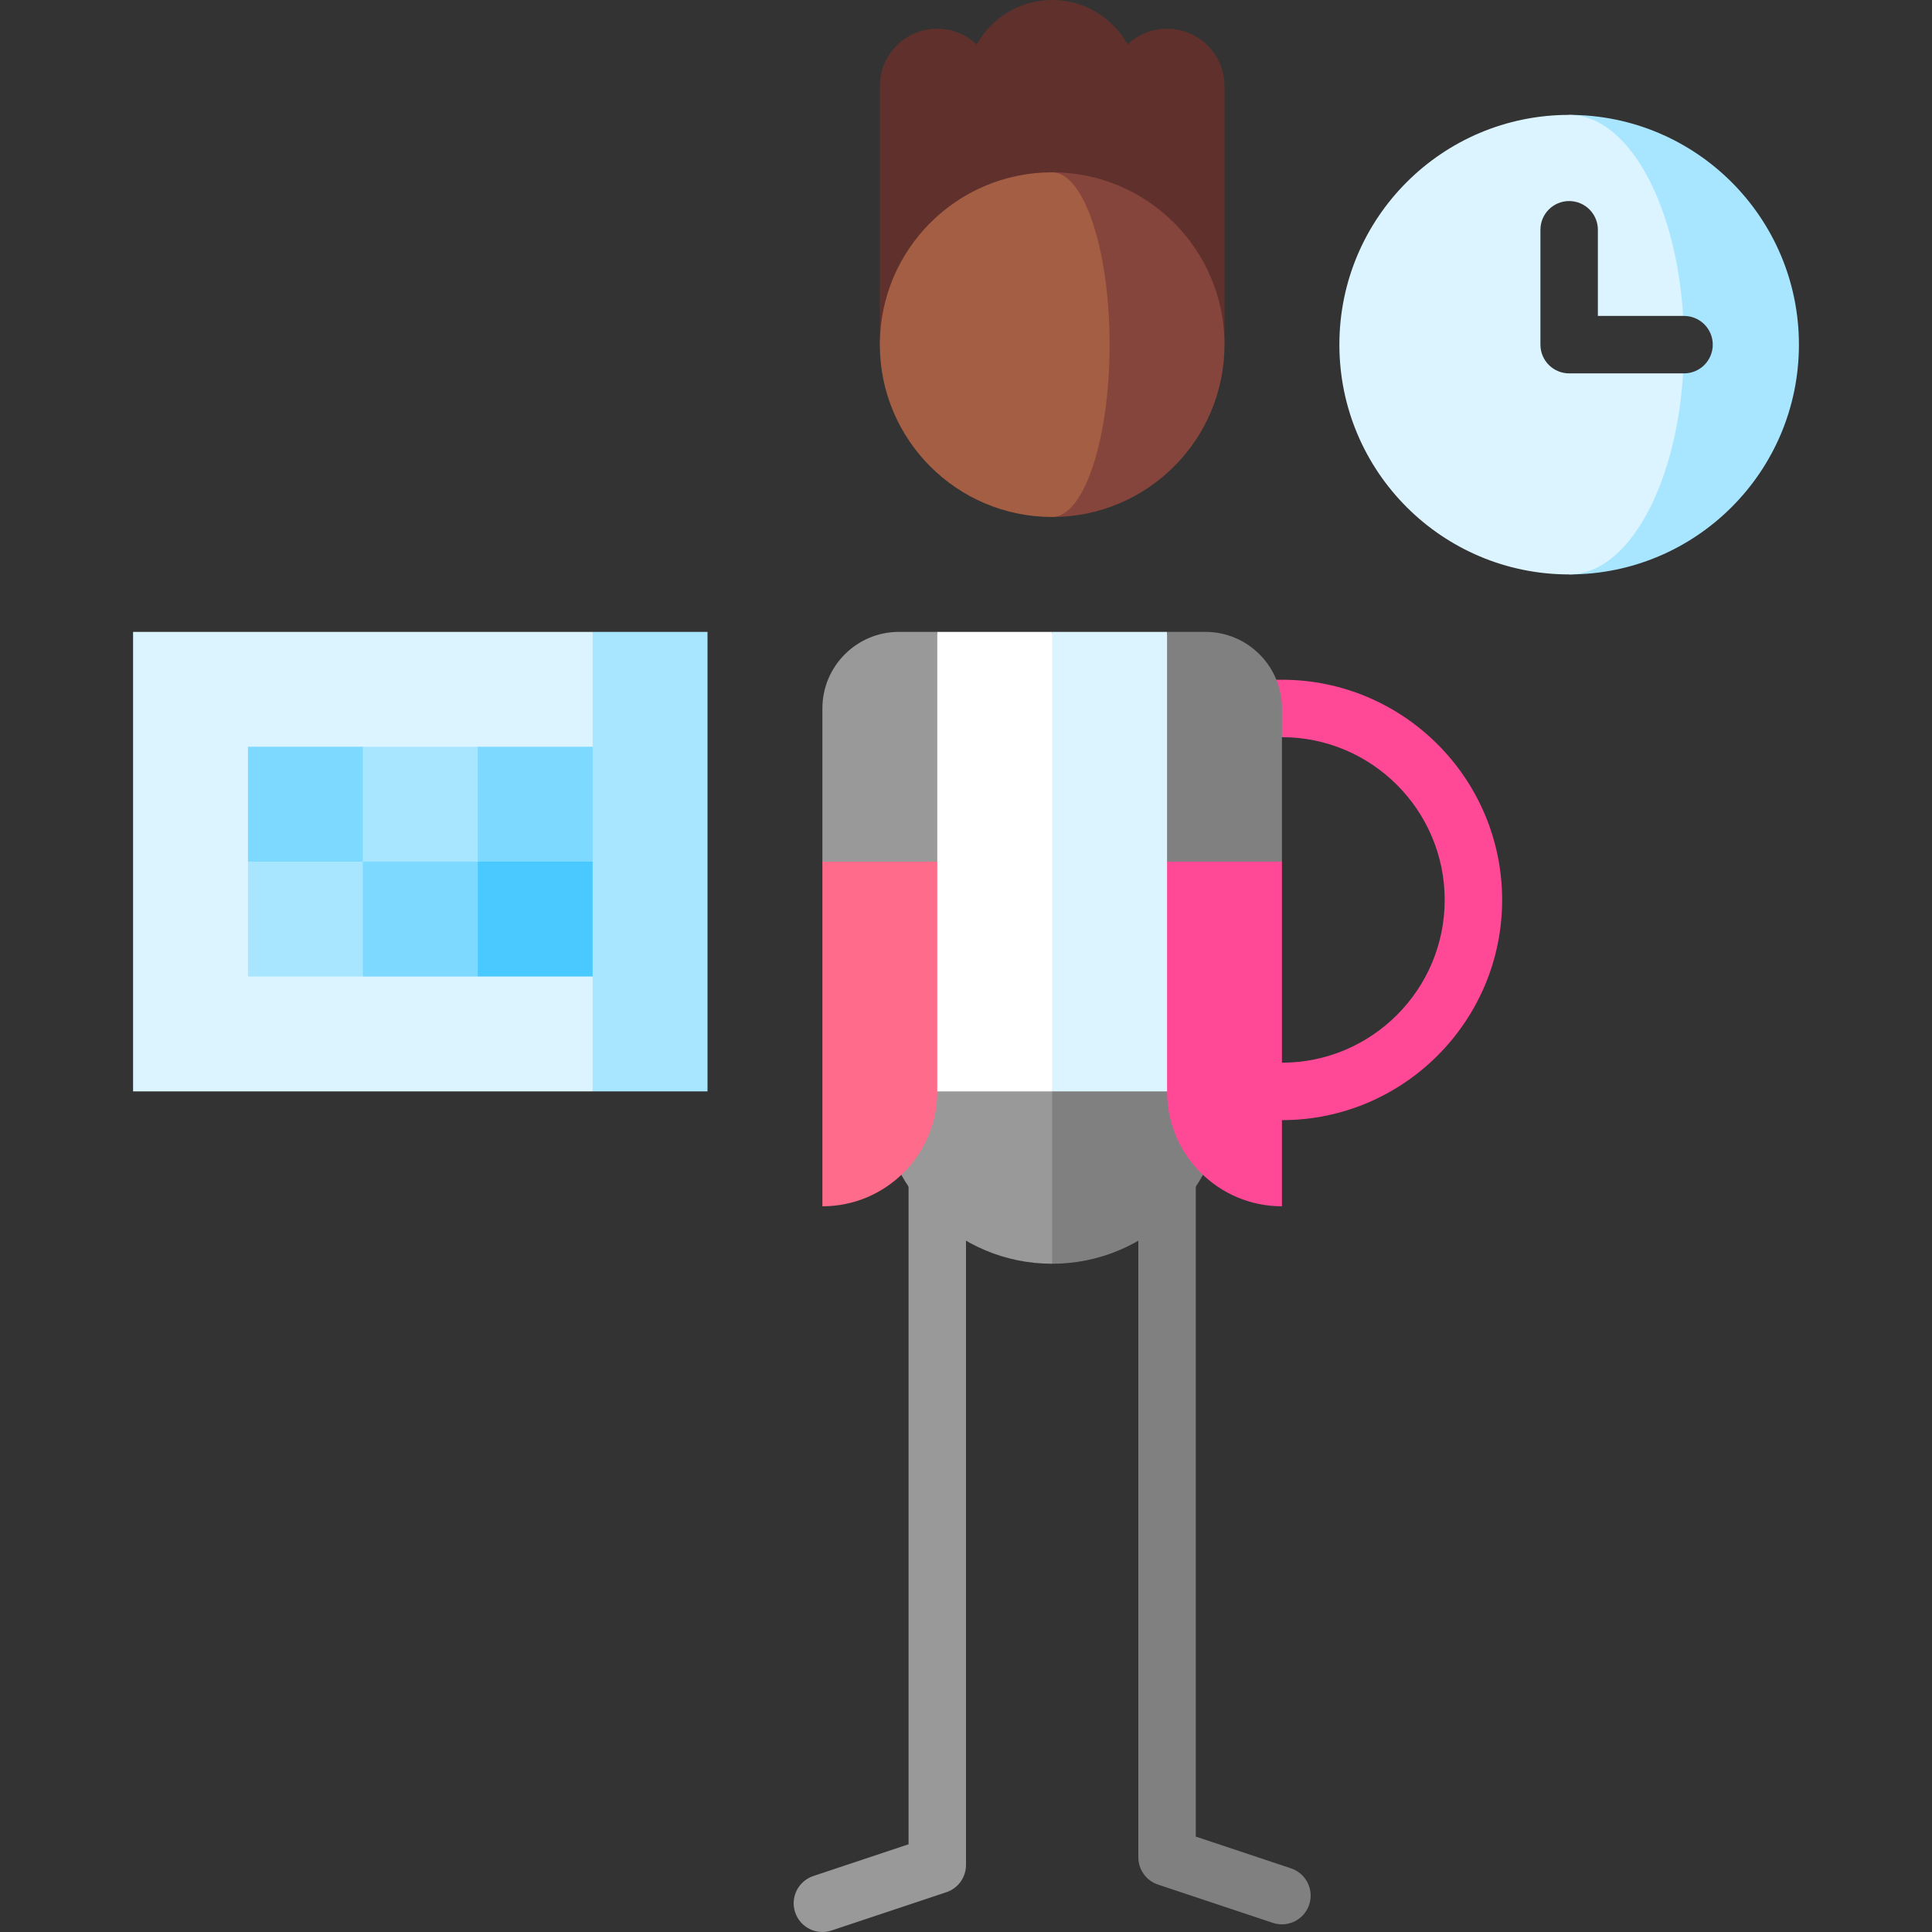
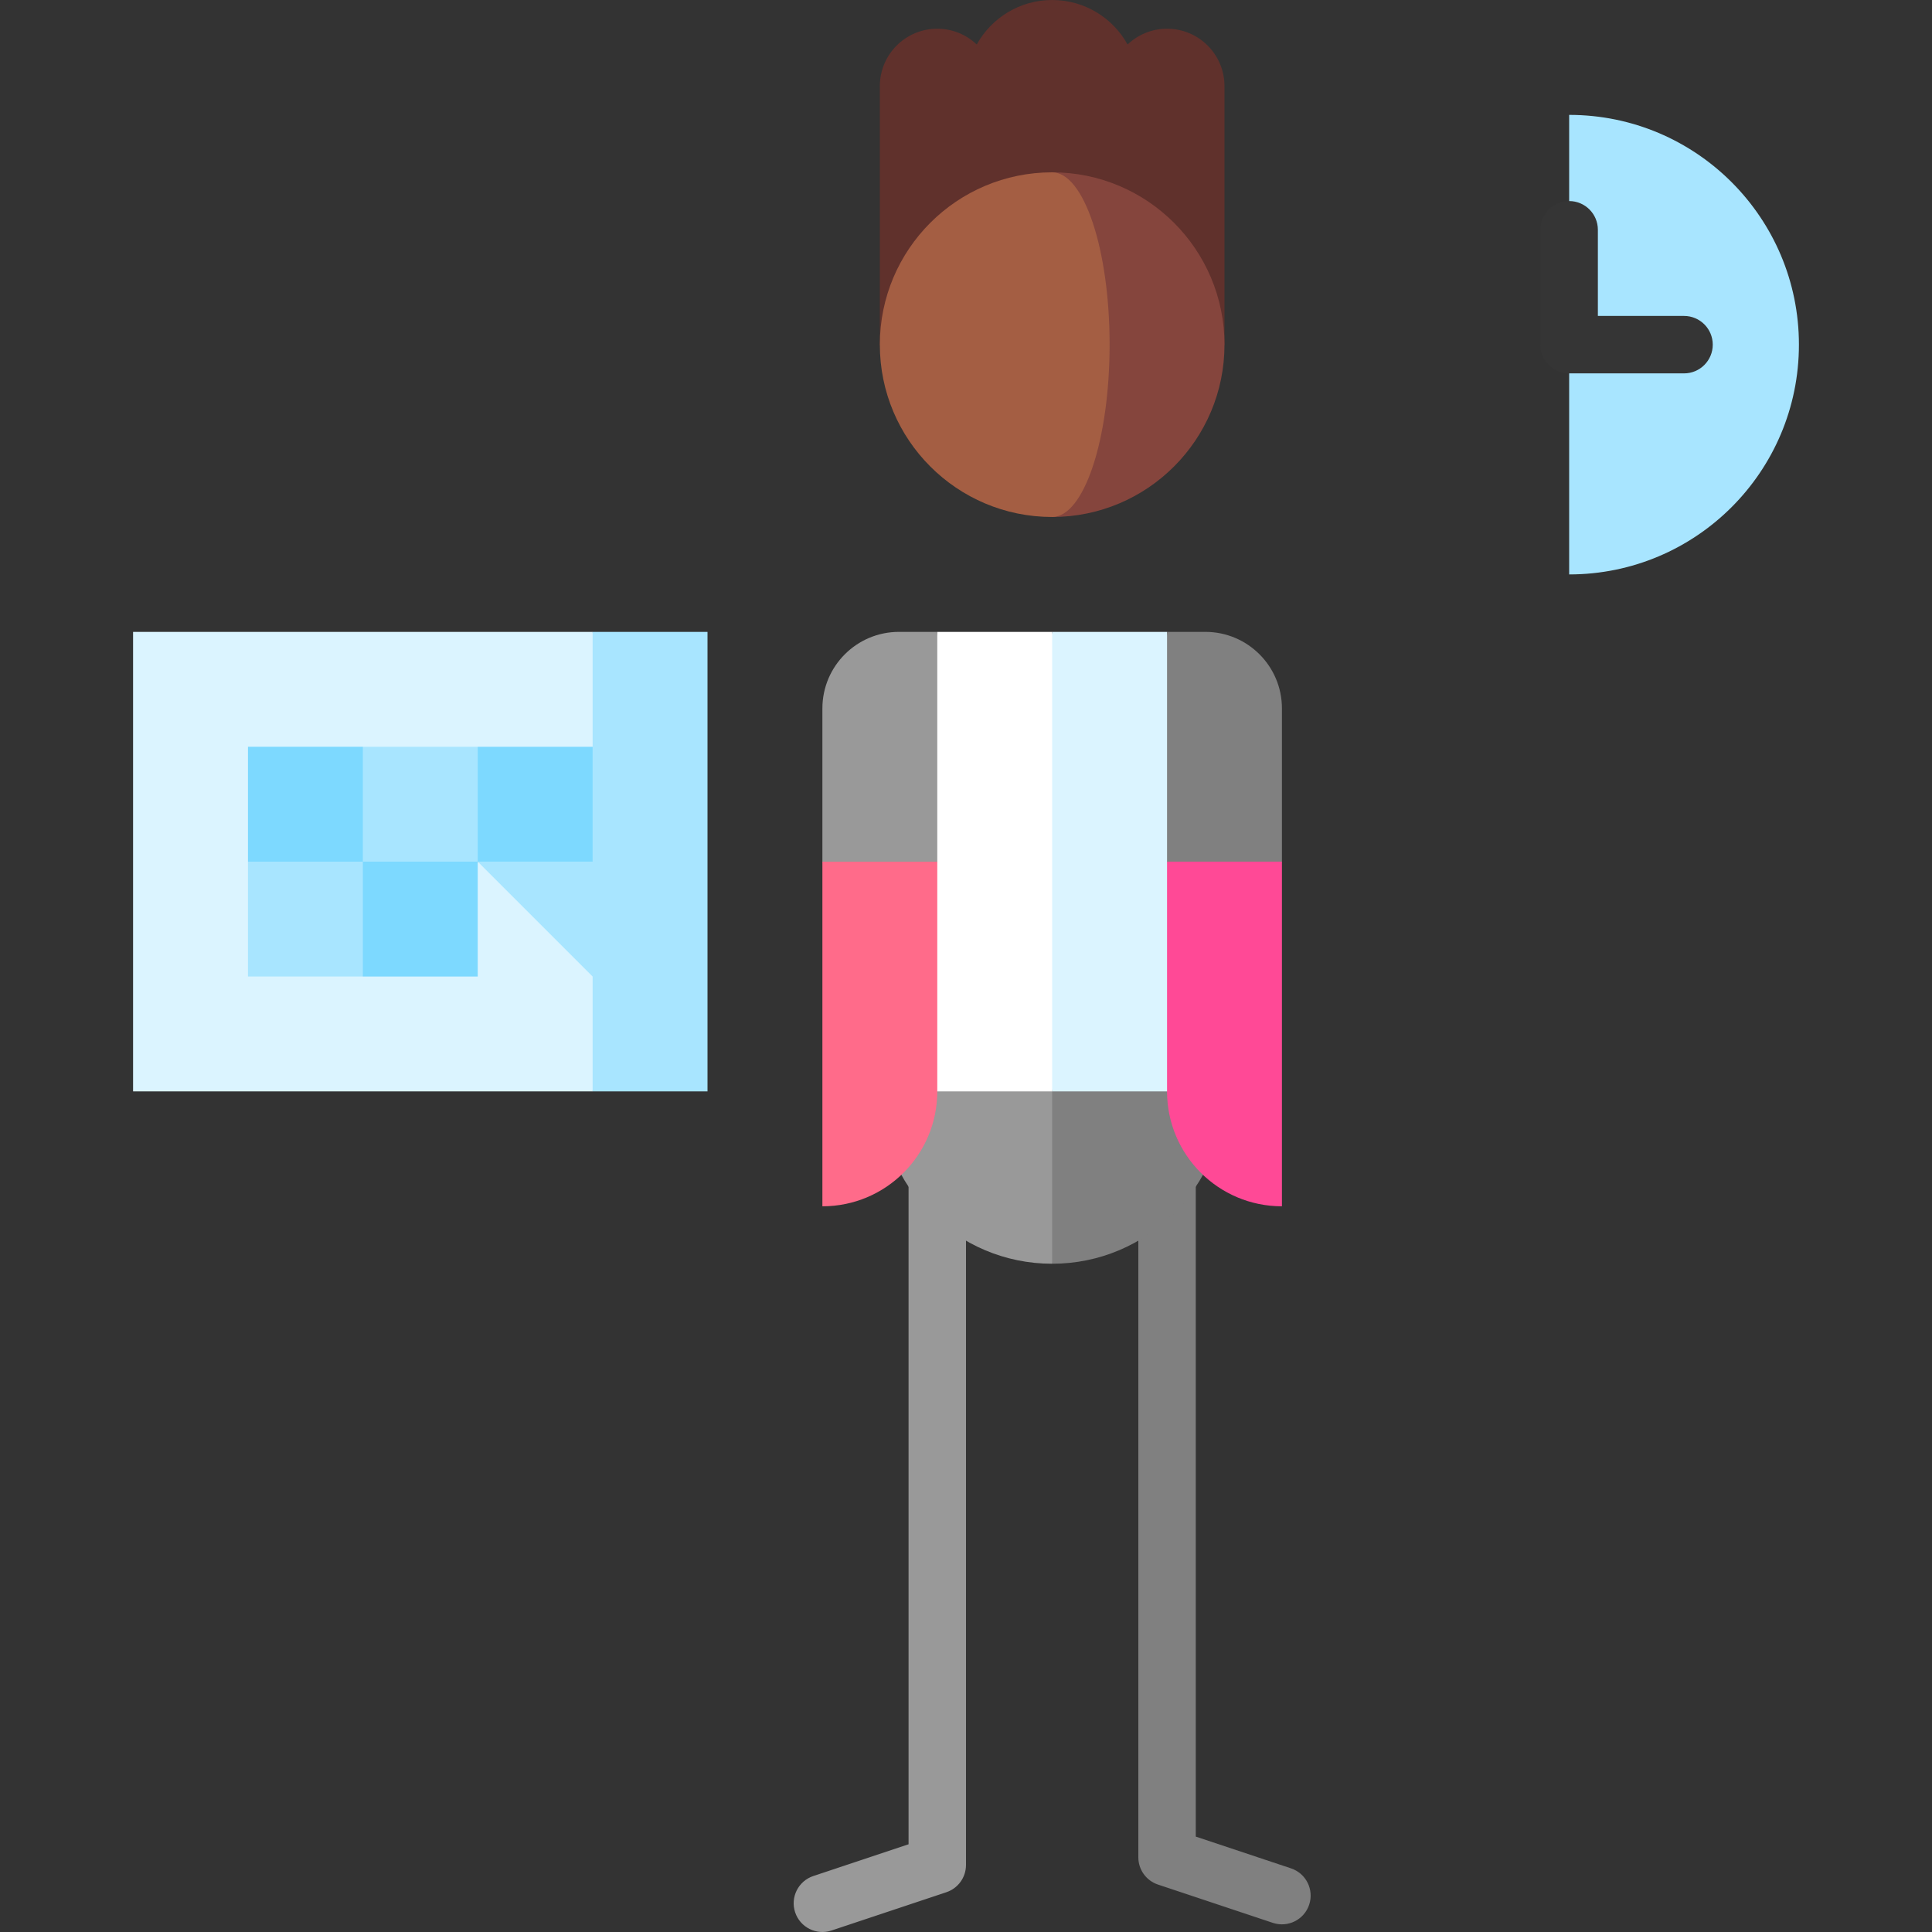
<svg xmlns="http://www.w3.org/2000/svg" id="Capa_1" height="512" viewBox="0 0 504.5 504.5" width="512">
  <rect x="0" y="0" width="504.5" height="504.5" fill="#333333" stroke="none" />
  <g>
    <path d="m237.25 285v196.592l-24.87 8.29c-3.93 1.31-6.053 5.557-4.744 9.487 1.31 3.93 5.559 6.054 9.487 4.744l29.998-10c3.063-1.021 5.128-3.887 5.128-7.115v-201.998z" fill="#999" />
    <path d="m312.25 283v196.592l24.87 8.29c3.93 1.31 6.053 5.557 4.744 9.487-1.31 3.93-5.559 6.054-9.487 4.744l-29.998-10c-3.063-1.021-5.128-3.887-5.128-7.115v-201.998z" fill="#808080" />
-     <path d="m334.75 292.5h-7.5v-15h7.5c23.435 0 42.5-19.065 42.5-42.5s-19.065-42.5-42.5-42.5h-7.5v-15h7.5c31.706 0 57.5 25.794 57.5 57.5s-25.794 57.5-57.5 57.5z" fill="#ff4996" />
    <path d="m304.75 7.5c-3.996 0-7.617 1.572-10.305 4.119-3.836-6.927-11.216-11.619-19.695-11.619s-15.859 4.692-19.695 11.619c-2.688-2.547-6.31-4.119-10.305-4.119-8.284 0-15 6.716-15 15v67.5h90s0-59.216 0-67.5-6.716-15-15-15z" fill="#60312c" />
    <path d="m274.75 45v90c24.853 0 45-20.147 45-45s-20.147-45-45-45z" fill="#85453d" />
    <path d="m289.75 90c0-24.853-6.716-45-15-45-24.853 0-45 20.147-45 45s20.147 45 45 45c8.284 0 15-20.147 15-45z" fill="#a45e43" />
    <path d="m244.75 255 30 75c24.853 0 45-20.147 45-45z" fill="#808080" />
    <path d="m229.75 285c0 24.853 20.147 45 45 45v-75z" fill="#999" />
    <path d="m304.75 165h-30l-10 60 10 60h50z" fill="#dbf4ff" />
    <path d="m244.75 165-20 120h50v-120z" fill="#fff" />
    <path d="m234.75 165c-11.046 0-20 8.954-20 20v40l15 20 15-20v-60z" fill="#999" />
    <path d="m214.75 315c16.569 0 30-13.432 30-30v-60h-30z" fill="#ff6b8a" />
    <path d="m314.75 165h-10v60l15 20 15-20v-40c0-11.046-8.954-20-20-20z" fill="#808080" />
    <path d="m304.75 285c0 16.568 13.431 30 30 30v-90h-30z" fill="#ff4996" />
    <path d="m154.75 165-30 60 30 60h30v-120z" fill="#a8e5ff" />
    <path d="m34.75 165v120h120v-30l-30-30 30-30v-30z" fill="#dbf4ff" />
-     <path d="m104.75 215 20 40h30v-30z" fill="#49c9ff" />
-     <path d="m124.75 195-10 30h40v-30z" fill="#7dd9ff" />
+     <path d="m124.75 195-10 30h40v-30" fill="#7dd9ff" />
    <path d="m94.75 195-30 30v30h30l30-30v-30z" fill="#a8e5ff" />
    <path d="m64.75 195h30v30h-30z" fill="#7dd9ff" />
    <path d="m94.75 225h30v30h-30z" fill="#7dd9ff" />
    <path d="m409.75 30v120c33.137 0 60-26.863 60-60s-26.863-60-60-60z" fill="#a8e5ff" />
-     <path d="m439.75 90c0-33.137-13.431-60-30-60-33.137 0-60 26.863-60 60s26.863 60 60 60c16.569 0 30-26.863 30-60z" fill="#dbf4ff" />
    <path d="m439.75 97.5h-30c-4.143 0-7.5-3.357-7.5-7.5v-30c0-4.143 3.357-7.5 7.5-7.5s7.5 3.357 7.5 7.5v22.5h22.5c4.143 0 7.5 3.357 7.5 7.5s-3.357 7.5-7.5 7.5z" fill="#353535" />
  </g>
</svg>